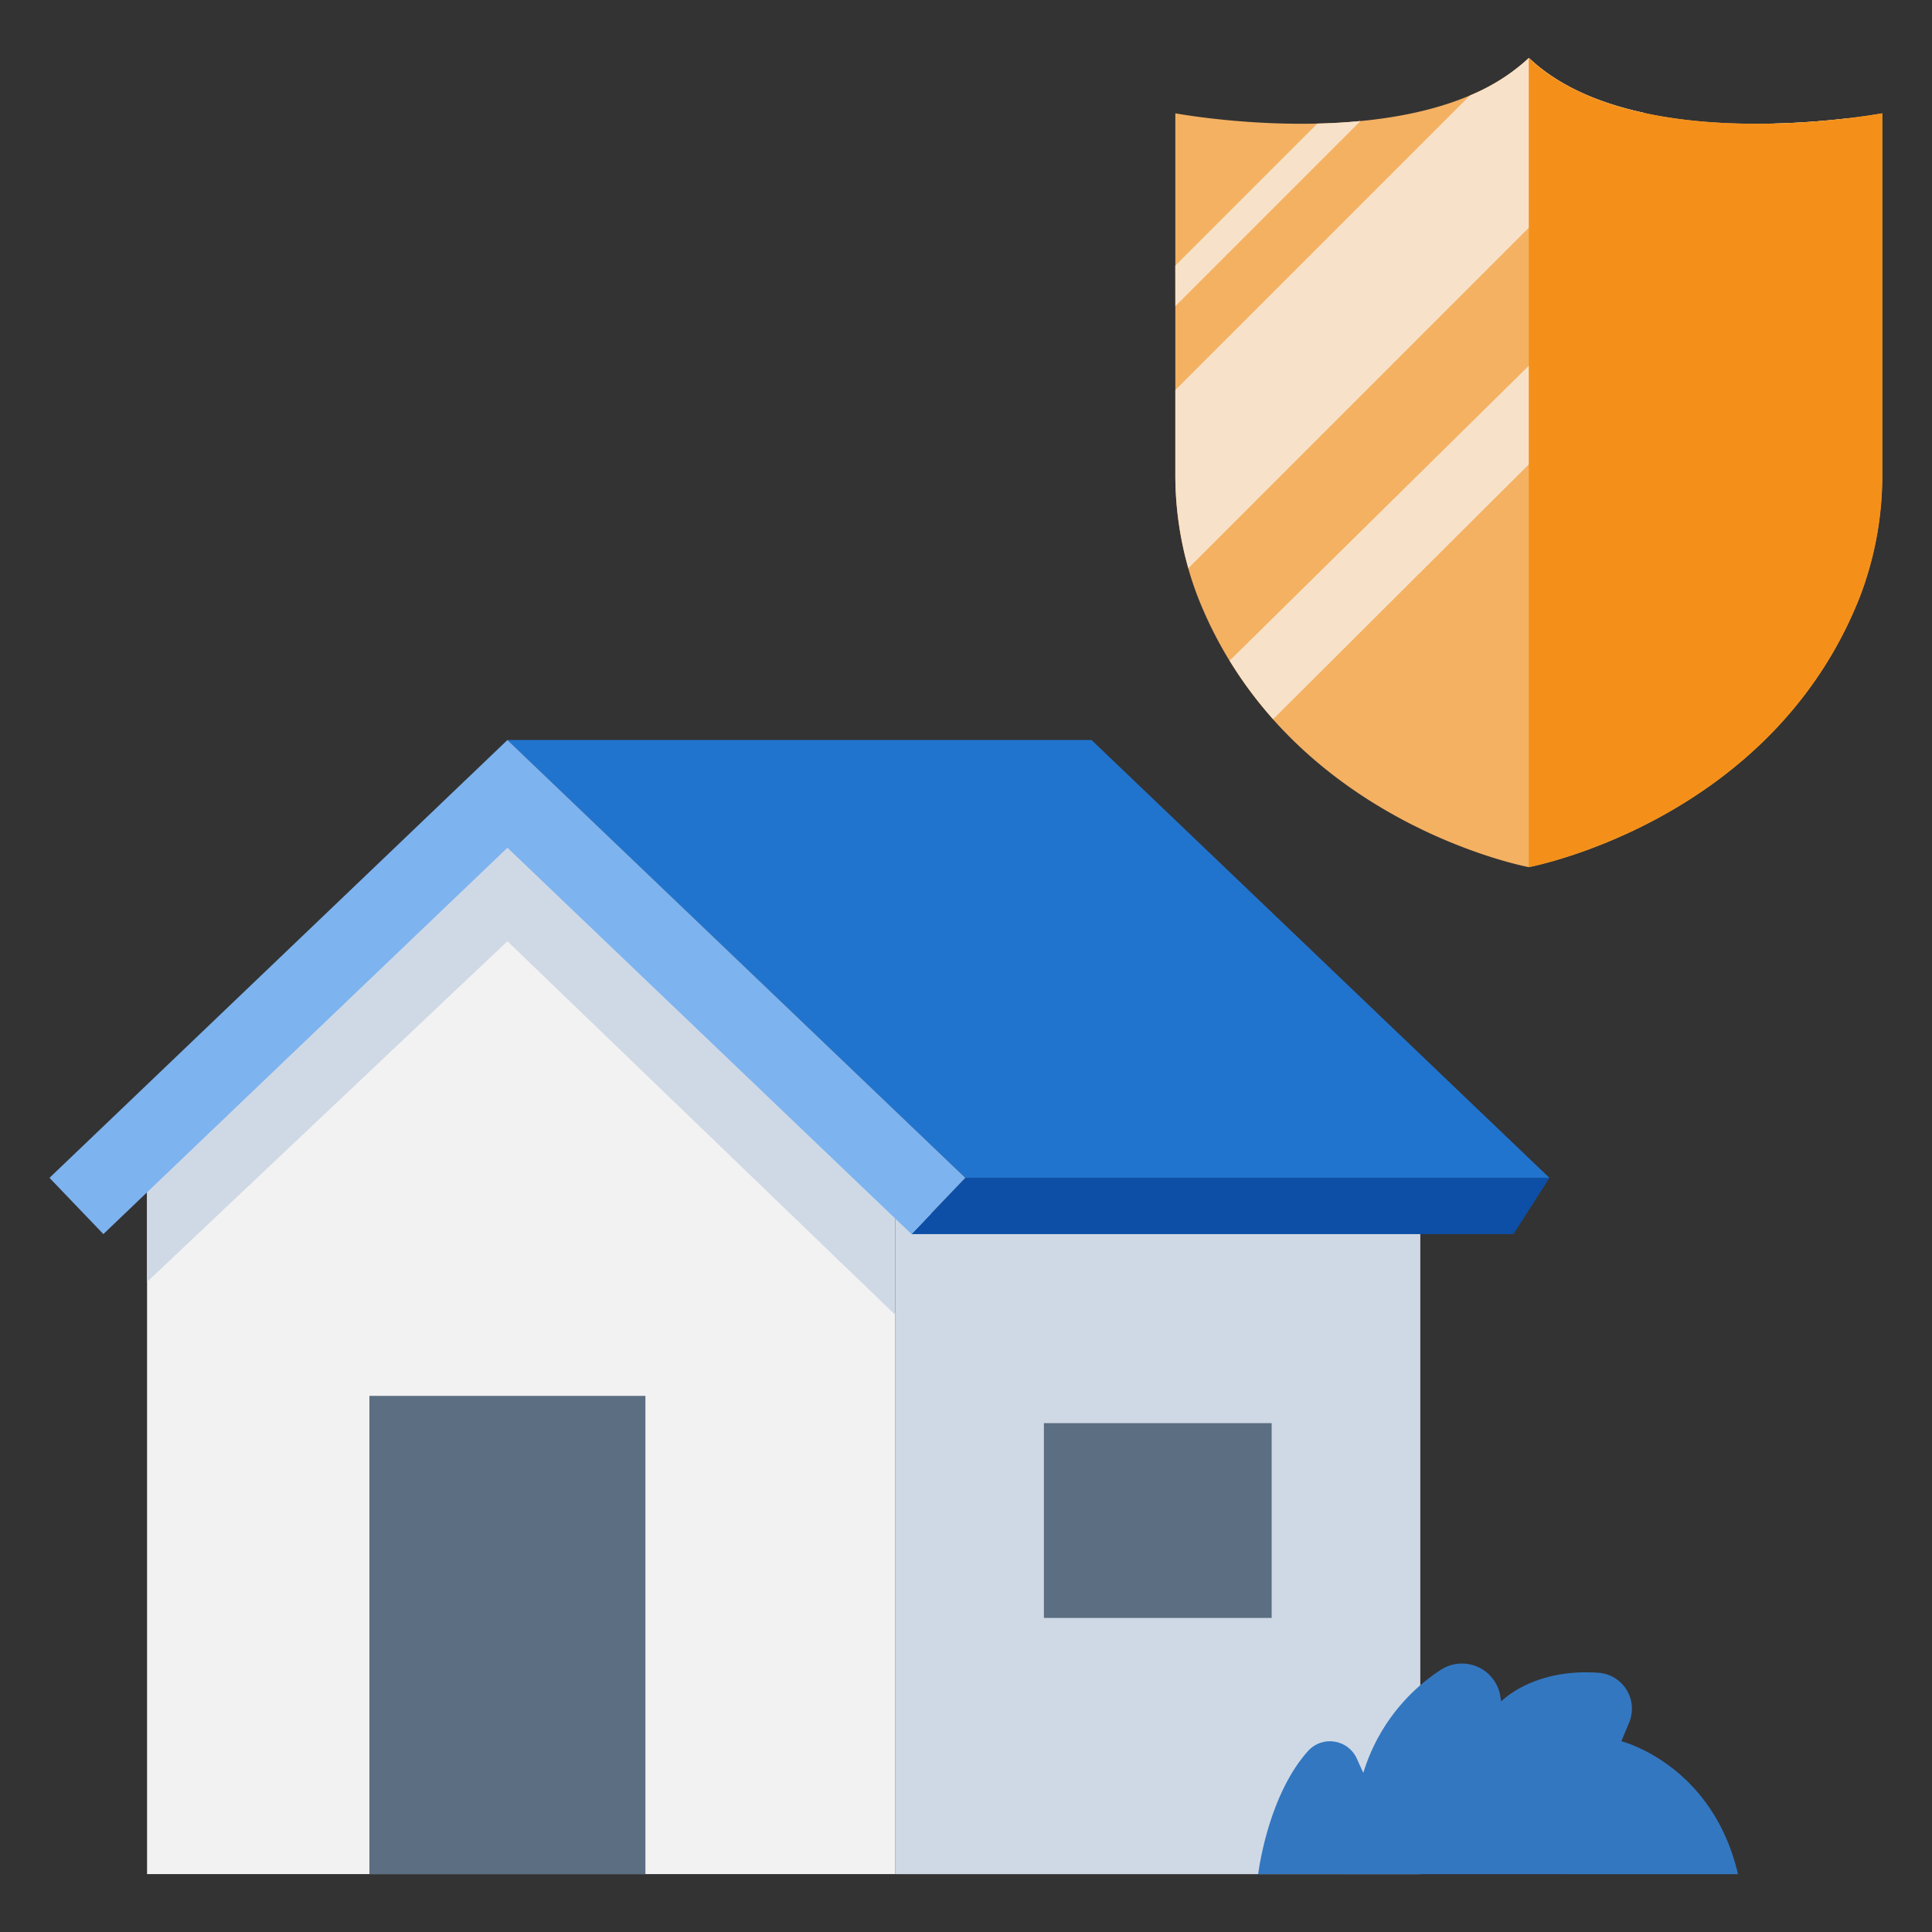
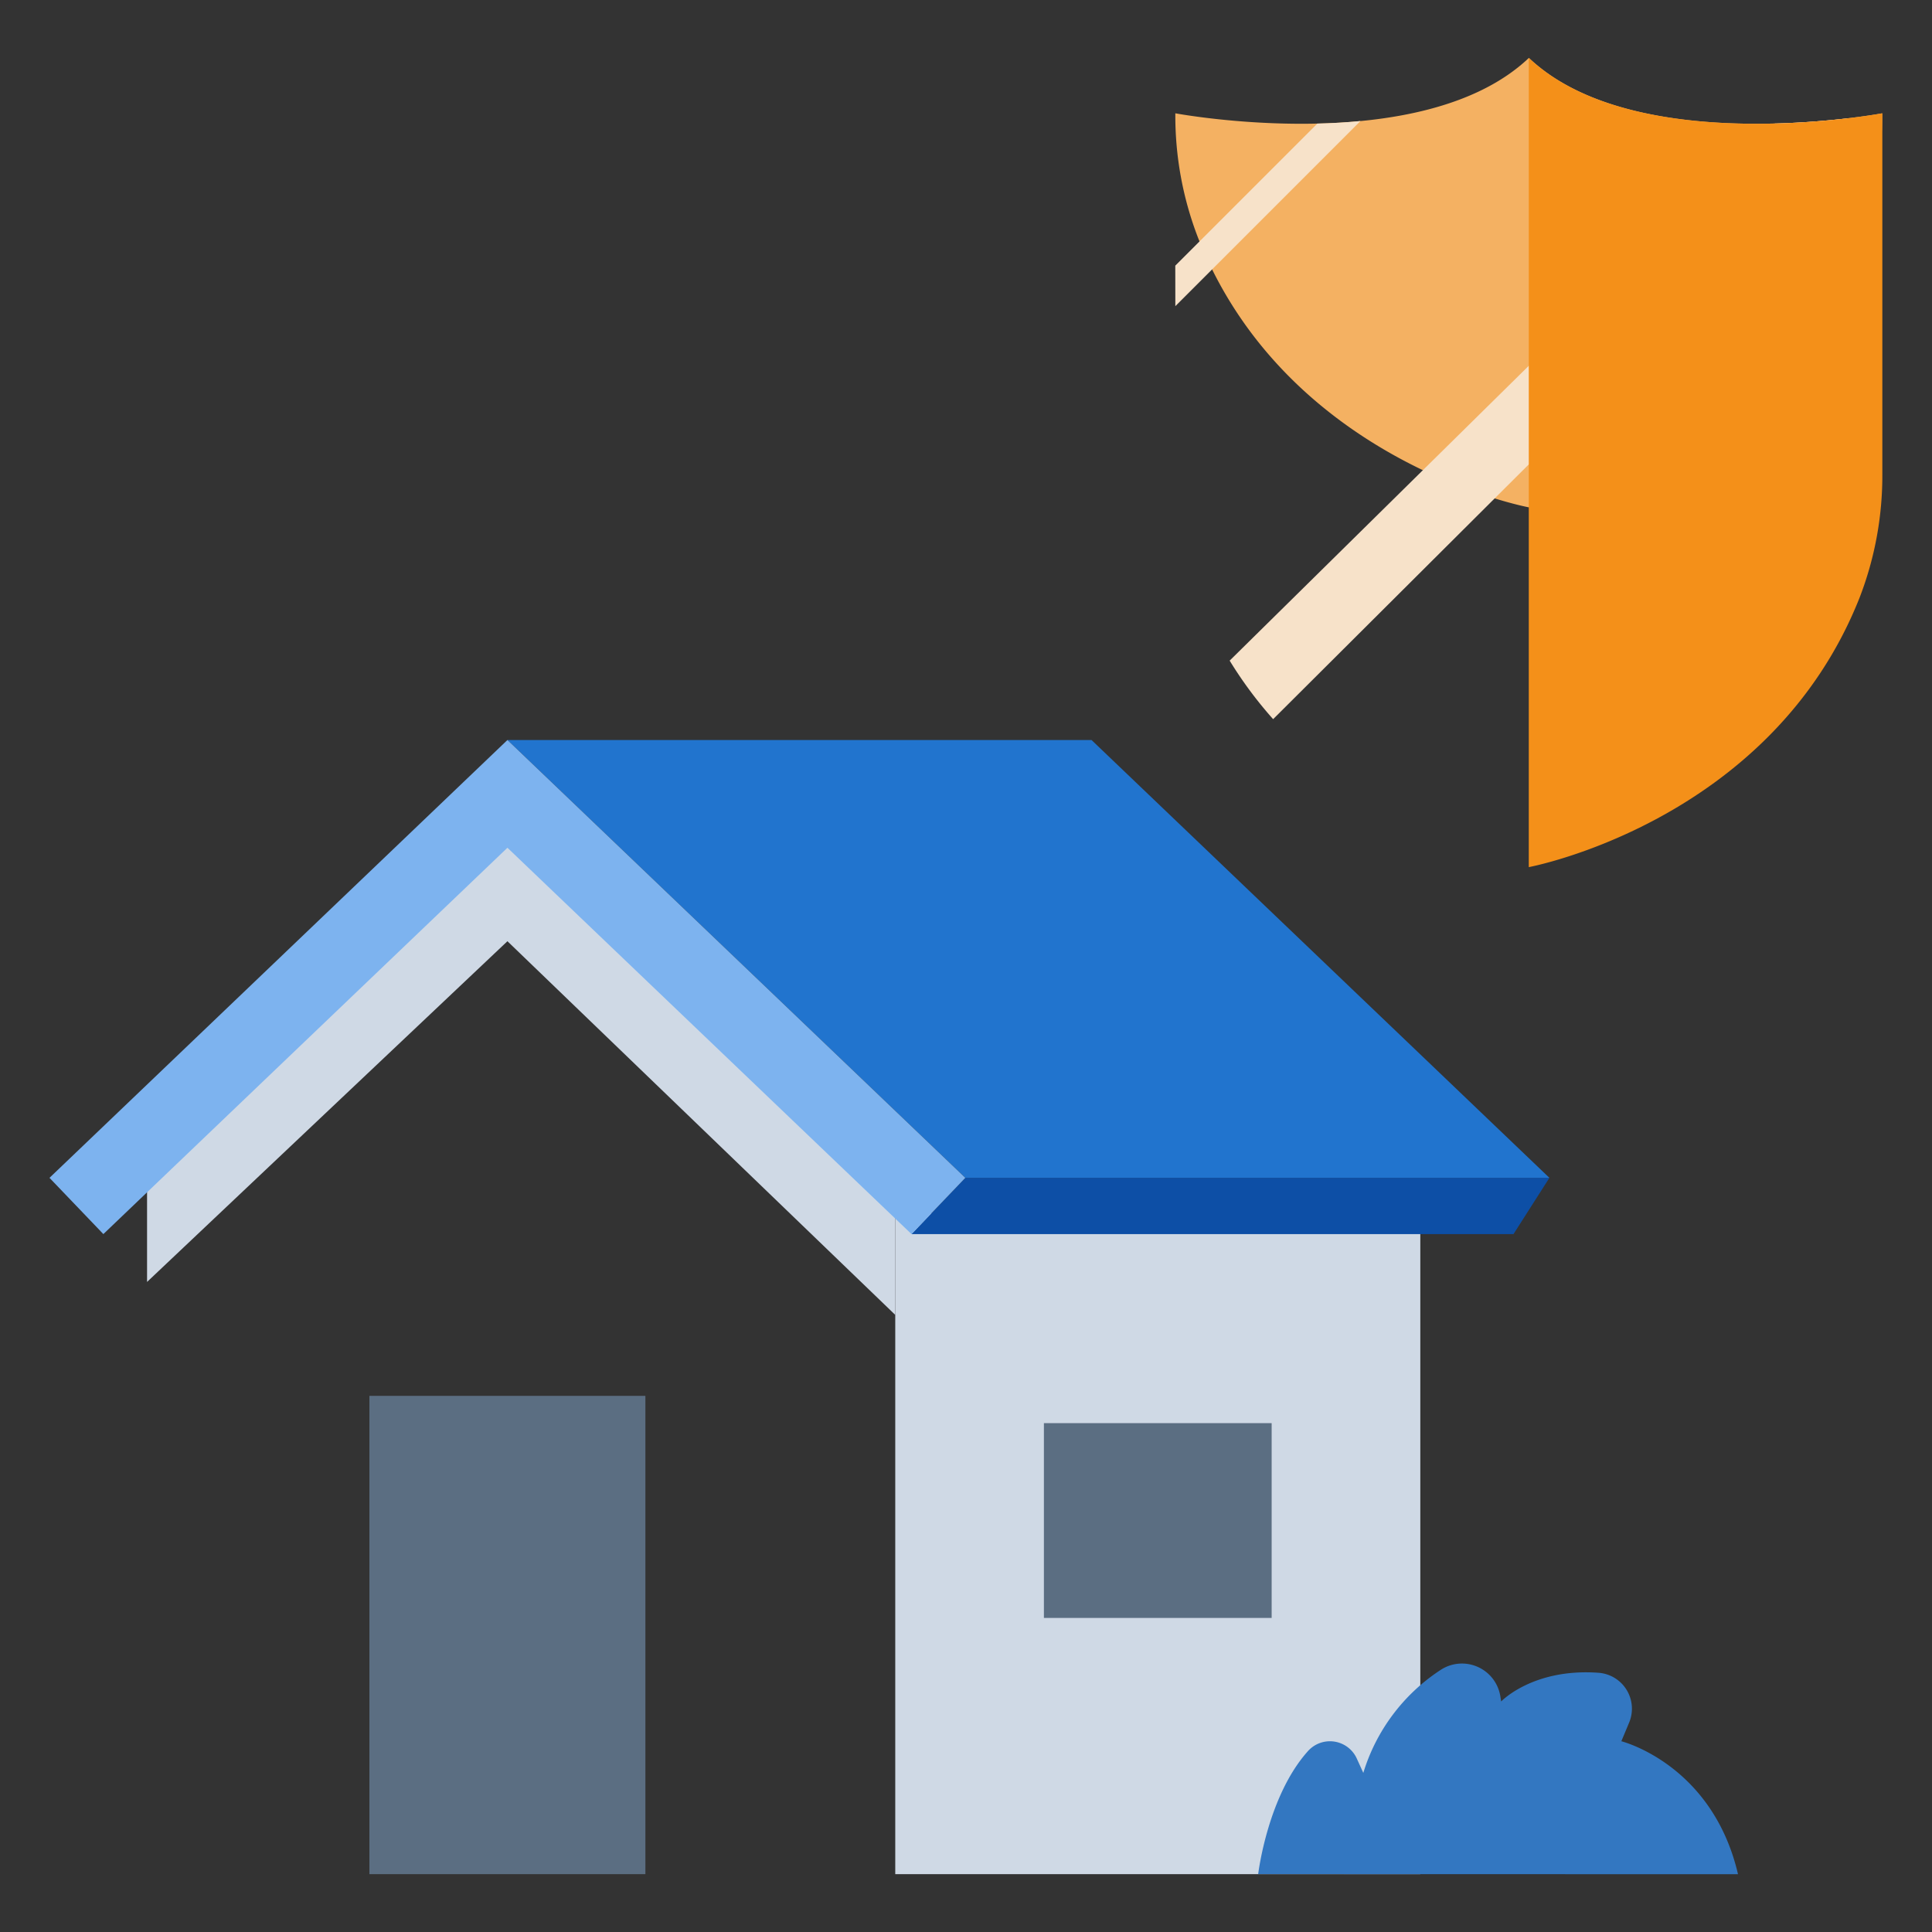
<svg xmlns="http://www.w3.org/2000/svg" id="icons" viewBox="0 0 340 340">
  <rect x="0" y="0" width="340" height="340" fill="#333333" stroke="none" />
  <rect x="157.55" y="213.55" width="92.4" height="116.27" fill="#cfd9e5" />
-   <polygon points="25.88 205.38 25.88 329.81 157.55 329.81 157.55 231.4 155.05 206.65 89.3 140.95 25.88 205.38" fill="#f2f2f2" />
  <polygon points="266.35 217.18 160.41 217.18 169.88 207.28 272.67 207.28 266.35 217.18" fill="#0d4fa6" />
  <polygon points="89.3 130.23 169.88 207.28 272.67 207.28 192.09 130.23 89.3 130.23" fill="#2174ce" />
  <path d="M221.42,329.81s1.63-13.74,8.79-21.68a5.19,5.19,0,0,1,8.57,1.36l1.14,2.51a33.16,33.16,0,0,1,13.53-18.07,6.84,6.84,0,0,1,10.57,4.5l.16,1s5.57-5.88,17.12-5.05a6.34,6.34,0,0,1,5.4,8.77l-1.37,3.28s16,4,20.53,23.4Z" fill="#3377c1" />
  <rect x="65.01" y="245.65" width="48.57" height="84.17" fill="#5b6e82" />
  <rect x="183.71" y="250.45" width="40.08" height="34.28" fill="#5b6e82" />
  <polygon points="25.88 225.6 89.3 165.64 157.55 231.4 157.55 209.15 89.3 140.95 25.88 205.38 25.88 225.6" fill="#cfd9e5" />
  <polygon points="89.3 130.23 8.71 207.28 18.19 217.18 89.3 149.19 160.41 217.18 169.88 207.28 89.3 130.23" fill="#7db3ef" />
-   <path d="M269.06,10.19c-18.82,17.87-62.22,9.75-62.22,9.75V83.26a59.6,59.6,0,0,0,4,21.91c15.63,39.51,58.19,47.43,58.19,47.43s42.56-7.92,58.2-47.43a59.59,59.59,0,0,0,4-21.91V19.94S287.89,28.06,269.06,10.19Z" fill="#f4b162" />
-   <path d="M269.06,10.19a34.84,34.84,0,0,1-10.37,6.61L206.84,68.64V83.26A61.17,61.17,0,0,0,209.13,100l80.15-80.16C281.61,18.19,274.36,15.22,269.06,10.19Z" fill="#f7e2c9" />
+   <path d="M269.06,10.19c-18.82,17.87-62.22,9.75-62.22,9.75a59.6,59.6,0,0,0,4,21.91c15.63,39.51,58.19,47.43,58.19,47.43s42.56-7.92,58.2-47.43a59.59,59.59,0,0,0,4-21.91V19.94S287.89,28.06,269.06,10.19Z" fill="#f4b162" />
  <path d="M216.4,116.26a71.9,71.9,0,0,0,7.65,10.3L325.29,25.67V20.81c-3.35.39-7.87.8-13,.93Z" fill="#f7e2c9" />
  <path d="M327.26,105.17a59.59,59.59,0,0,0,4-21.91V19.94s-43.39,8.12-62.22-9.75V152.6S311.62,144.68,327.26,105.17Z" fill="#f49019" />
  <path d="M206.84,53.88,239.42,21.3c-2.57.25-5.12.39-7.59.45l-25,25Z" fill="#f7e2c9" />
</svg>